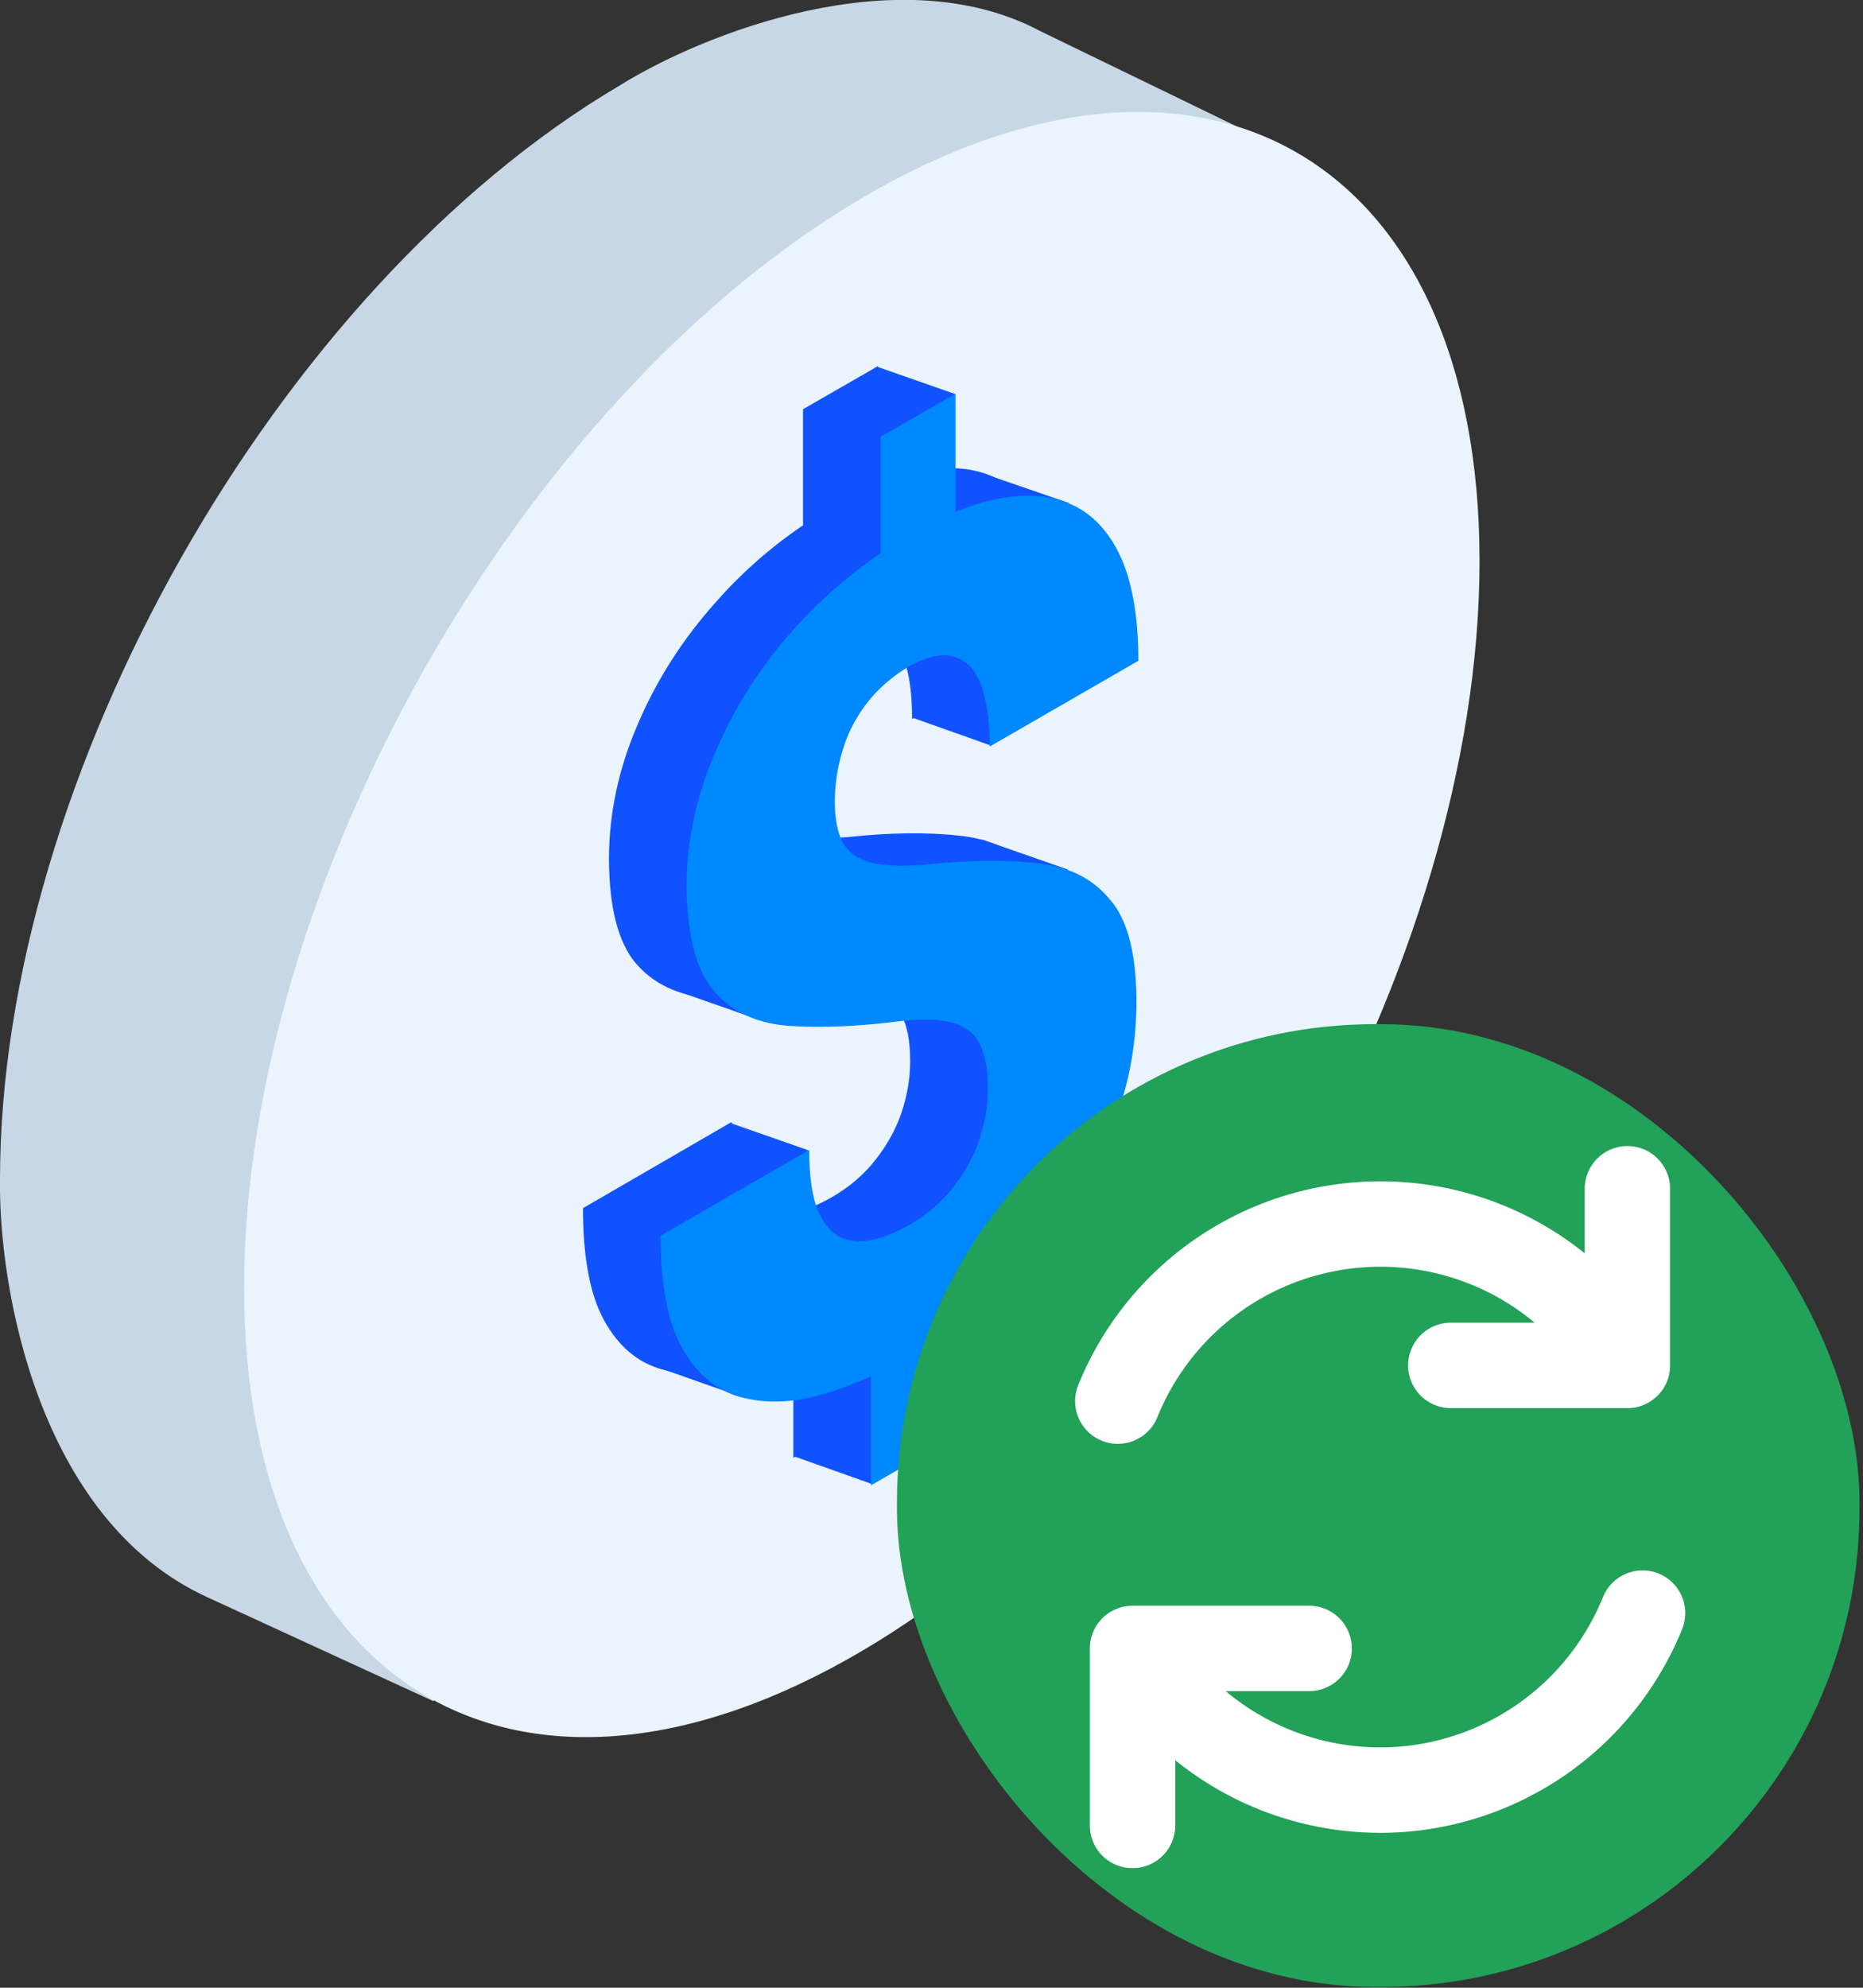
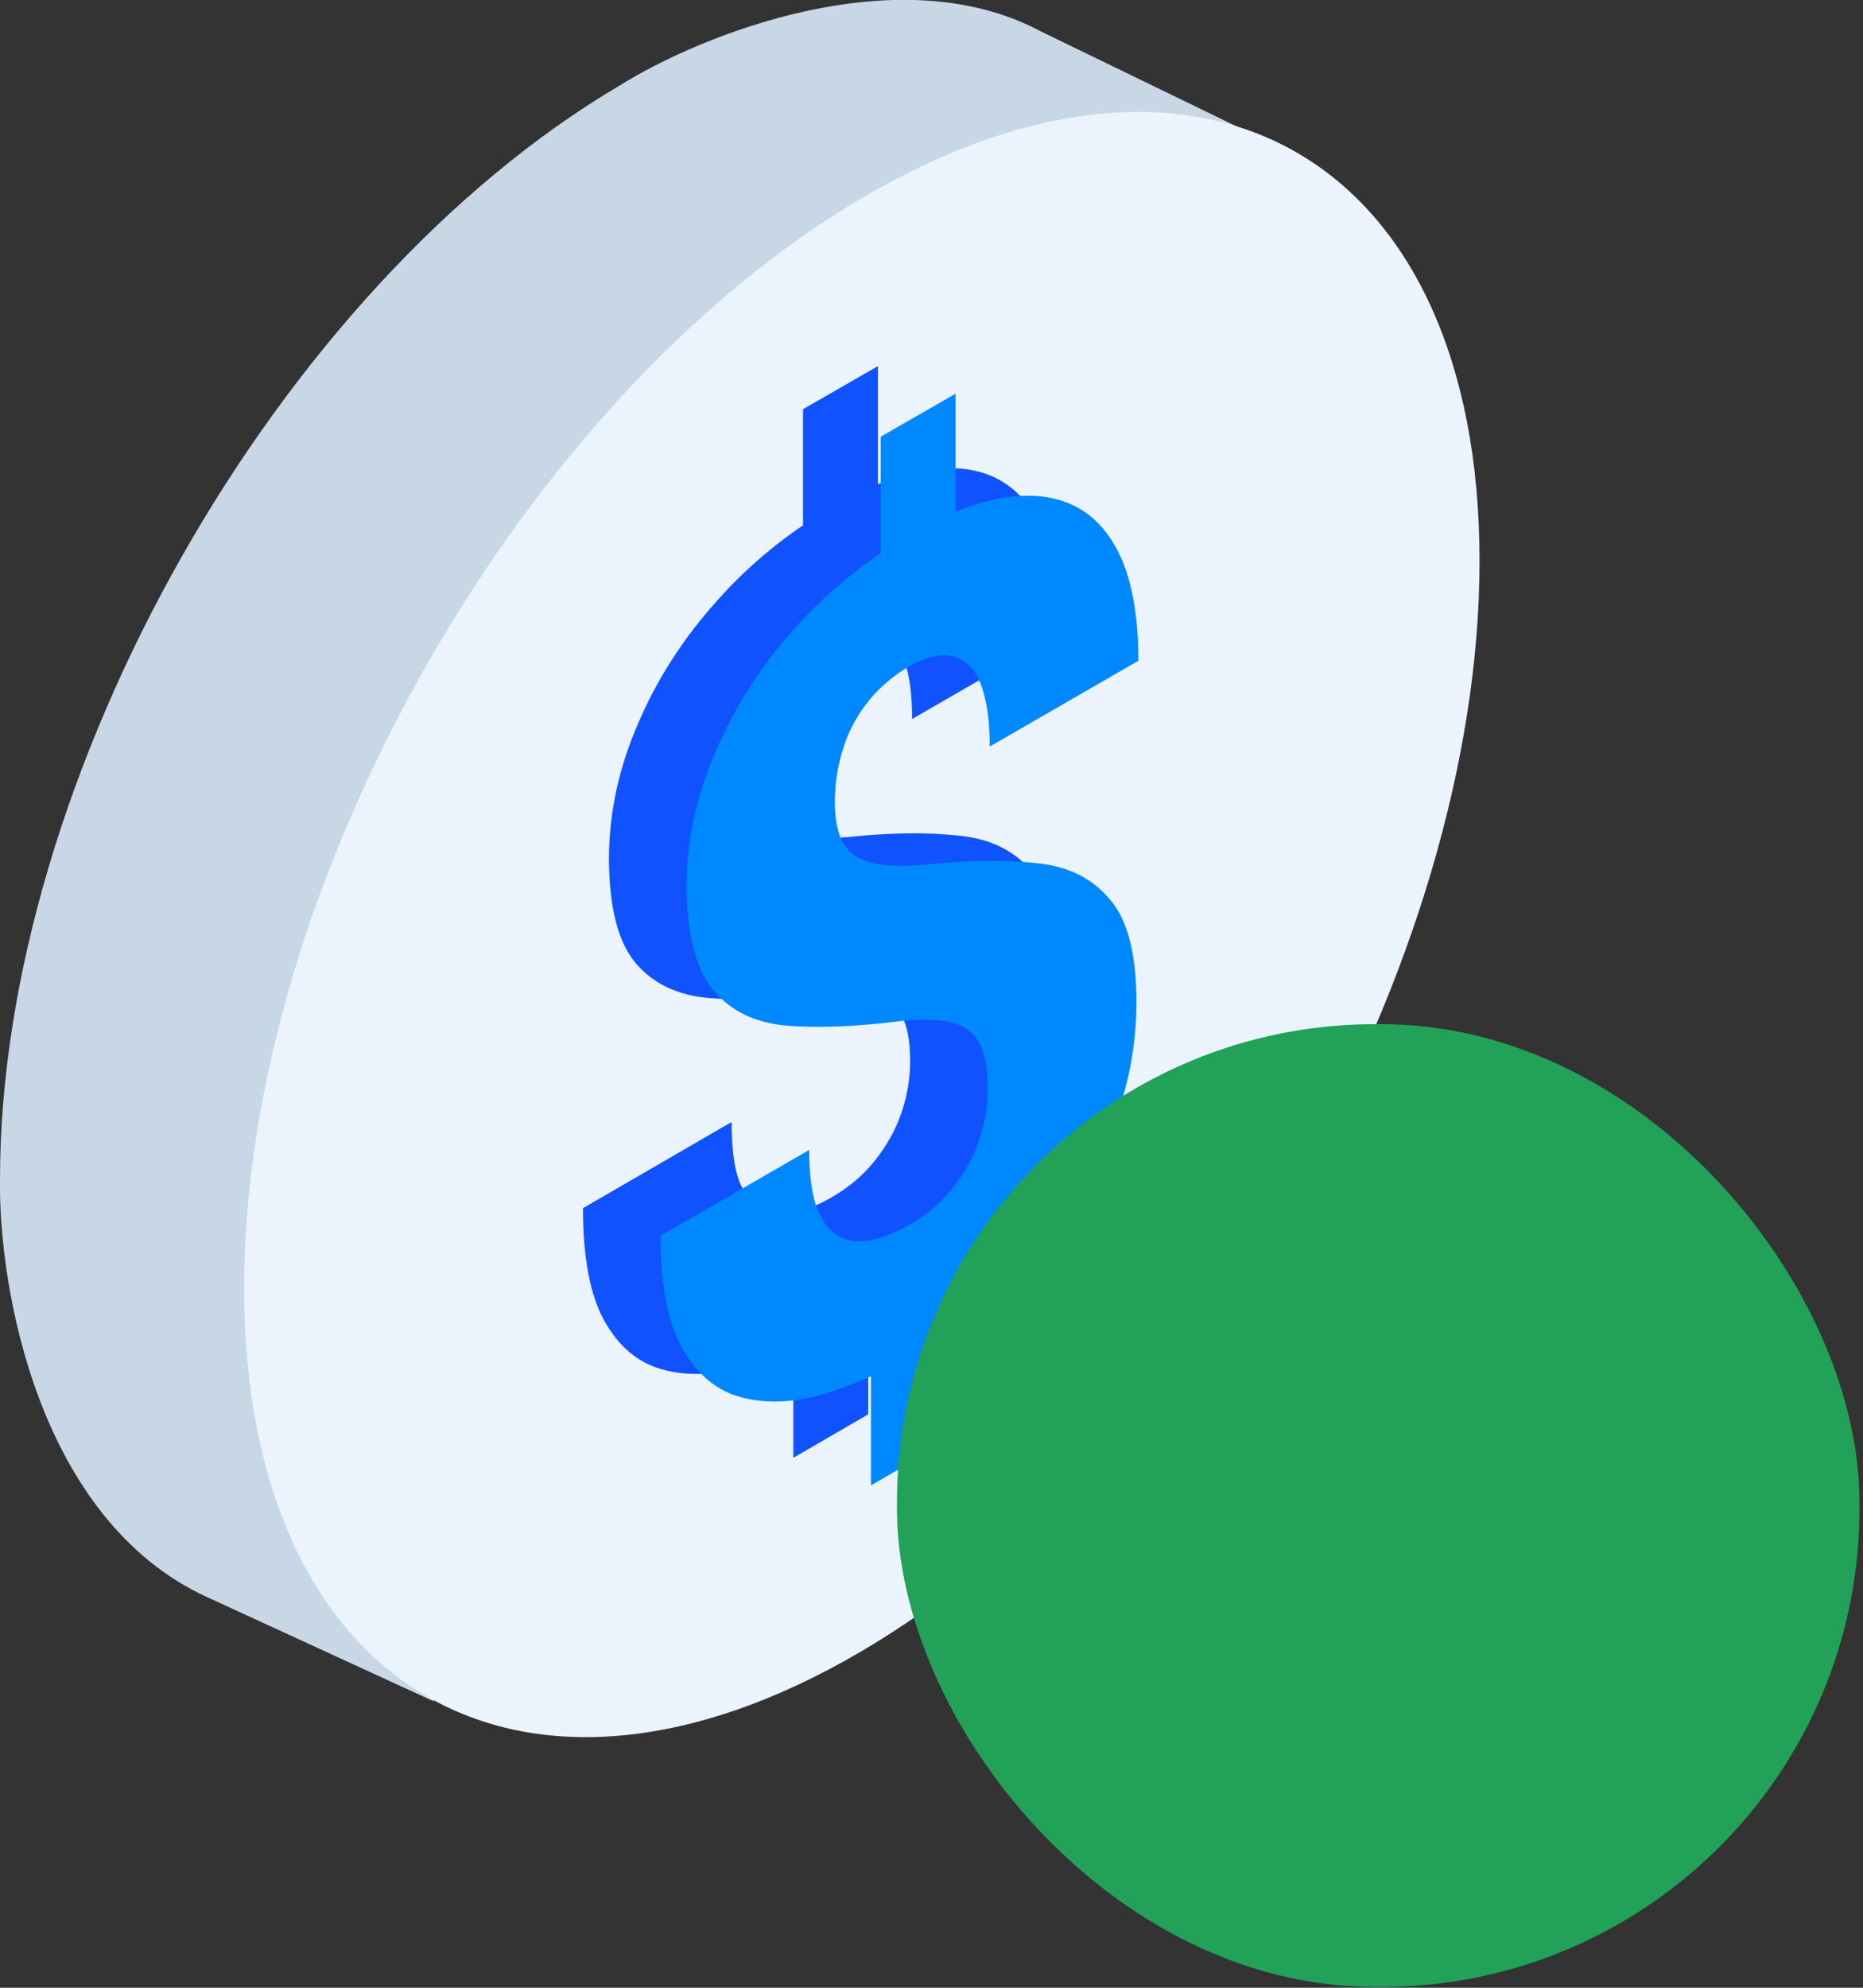
<svg xmlns="http://www.w3.org/2000/svg" fill="none" viewBox="0 0 480 512">
  <rect x="0" y="0" width="480" height="512" fill="#333333" stroke="none" />
  <path fill="#c7d7e6" d="M159.7 22C71.5 74 0 200 0 303.8c-.4 27.5 9.7 87.6 53.4 107.6l58.3 26.8c7.2-15 199.5-391.6 207-405.6L268 8c-36.7-19.5-87.5 1-108.3 14" />
  <path fill="#ebf4fc" d="M222 425.3c88-51.7 159.2-177.4 159.2-280.8S310-.7 222.1 51 62.9 228.3 62.9 331.7 134.1 477 222 425.3" />
  <path fill="#1053fe" d="M226.2 94.3v41.4l-19.3 11.1v-41.4zm-2.5 232v38l-19.3 11.2v-38zm10.8-53q0-7.8-2.3-11.9-2.2-4-7.4-5.2t-13.5-.2q-16.2 2-28.4 1.1-12.3-1-19.1-9t-6.9-26.8q0-17.6 7.4-34.7 7.3-17.2 20.3-31.7 13-14.7 30.2-24.5 13.1-7.6 23.9-9.3t18.4 2.3 12 14 4.2 25.7L235 185.2q0-8.3-1.5-13.5-1.4-5.4-4.2-7.7-2.9-2.5-6.7-2.3-3.6.2-8.3 2.8-6.7 4-11 9.6t-6.2 12.1-2 13.2 2.1 10.6 7.3 5.1 14.1.5q15.9-1.7 28.1-.4 12.3 1.1 19.1 9.2 7 7.8 7 26.6 0 18.3-7.5 35.5-7.3 17.1-20.6 31.6-13.2 14.2-30.6 24.3-11.6 6.7-23 9.9-11.3 3-20.6.4t-14.8-12.5-5.5-29l38.3-22.2q0 10 2 15.4 2.3 5.2 5.8 7.1 3.7 1.7 8.2.8 4.7-1 9.6-3.8 7-4 11.5-9.8 4.5-5.7 6.7-12.2 2.2-6.6 2.2-13.1" />
-   <path fill="#1053fe" d="m246.1 101.5-20-7-2.3 38.7zm29.4 28.1-23.2-8V135zM255.2 192l-20-7.1 32.6-21.3zm20 32-22.3-7.8v15.2zm-50.4 158.3-20-7.1 22-30.4zm-16.5-86-20-7V313zm-13.5-33.9-22-7.7 22-10.7zm-4.9 97-23-8.1 22.7-11z" />
  <path fill="#08f" d="M246.2 101.4v41.4l-19.3 11.1v-41.4zm-2.4 232v38l-19.4 11.2v-38zm10.7-53q0-7.8-2.3-11.9-2.2-4-7.3-5.2t-13.6-.2q-16.2 2-28.4 1.1-12.2-1-19-9t-7-26.8q0-17.6 7.4-34.6 7.3-17.3 20.3-31.8t30.2-24.5q13.1-7.6 23.9-9.3t18.5 2.3 12 14q4.1 10 4.1 25.7L255 192.3q0-8.3-1.5-13.5-1.4-5.4-4.2-7.7-2.9-2.5-6.6-2.3t-8.4 2.8q-6.7 4-11 9.6t-6.2 12.1a45 45 0 0 0-2 13.2q0 6.7 2.1 10.6 2.2 3.8 7.3 5.1t14.1.5q16-1.7 28.2-.4 12.2 1.1 19 9.2 7 7.8 7 26.6 0 18.4-7.5 35.5-7.3 17.1-20.6 31.6-13.2 14.2-30.6 24.3-11.6 6.7-23 9.9-11.3 3-20.5.4t-14.8-12.5-5.6-29l38.3-22.1q0 9.8 2.1 15.3 2.2 5.2 5.8 7.1 3.6 1.7 8.2.8 4.6-1 9.5-3.8 7-4 11.5-9.8 4.5-5.7 6.7-12.2 2.2-6.6 2.2-13.1" />
  <g clip-path="url(#a)">
    <rect width="248" height="248" x="231.1" y="263.8" fill="#22a158" rx="123.2" />
-     <path stroke="#fff" stroke-linecap="round" stroke-linejoin="round" stroke-width="22" d="M337.3 424.6h-45.5v45.6m82-118.5h45.5v-45.5M288 360.9a73 73 0 0 1 101.7-37.2 73 73 0 0 1 29 27.8m4.5 64a73 73 0 0 1-62.3 45.4 73 73 0 0 1-68.3-36" />
  </g>
  <defs>
    <clipPath id="a">
      <rect width="248" height="248" x="231.1" y="263.8" fill="#fff" rx="123.2" />
    </clipPath>
  </defs>
</svg>